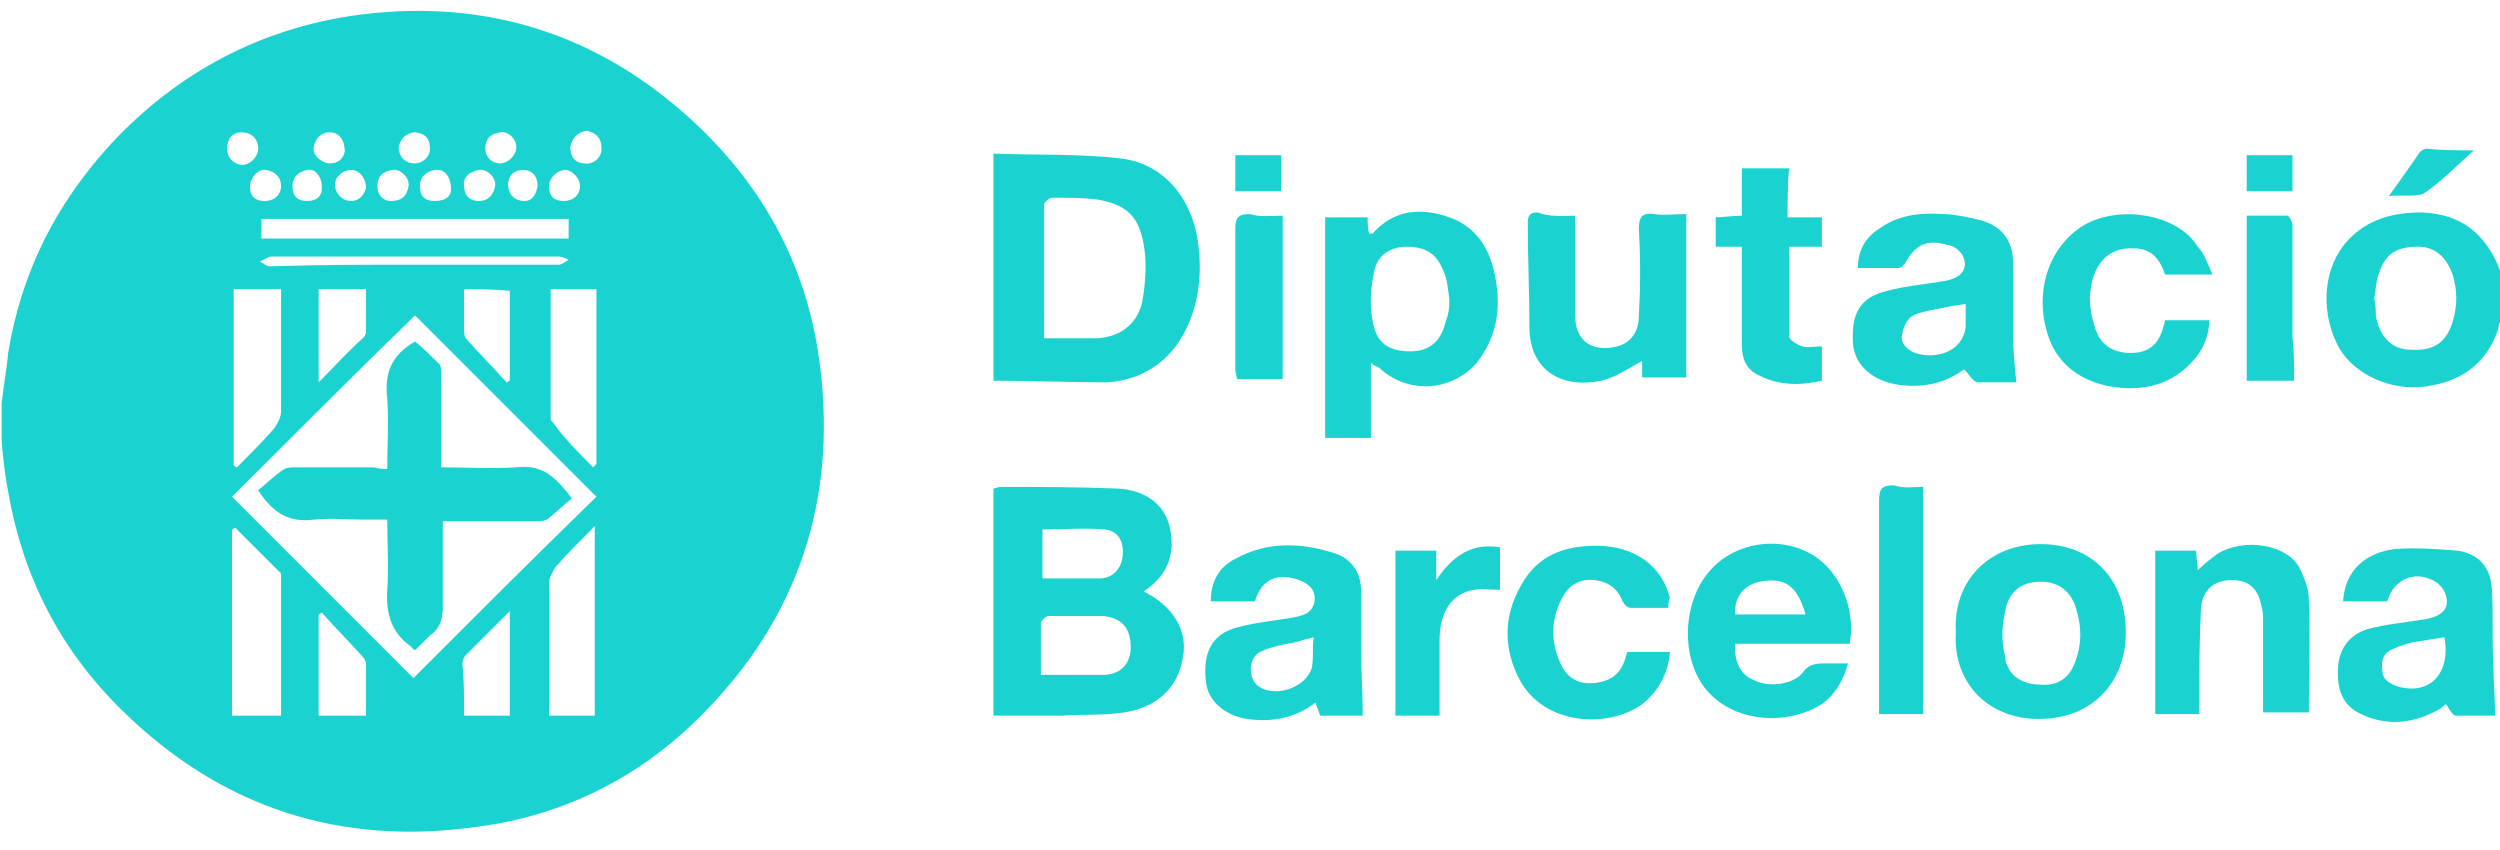
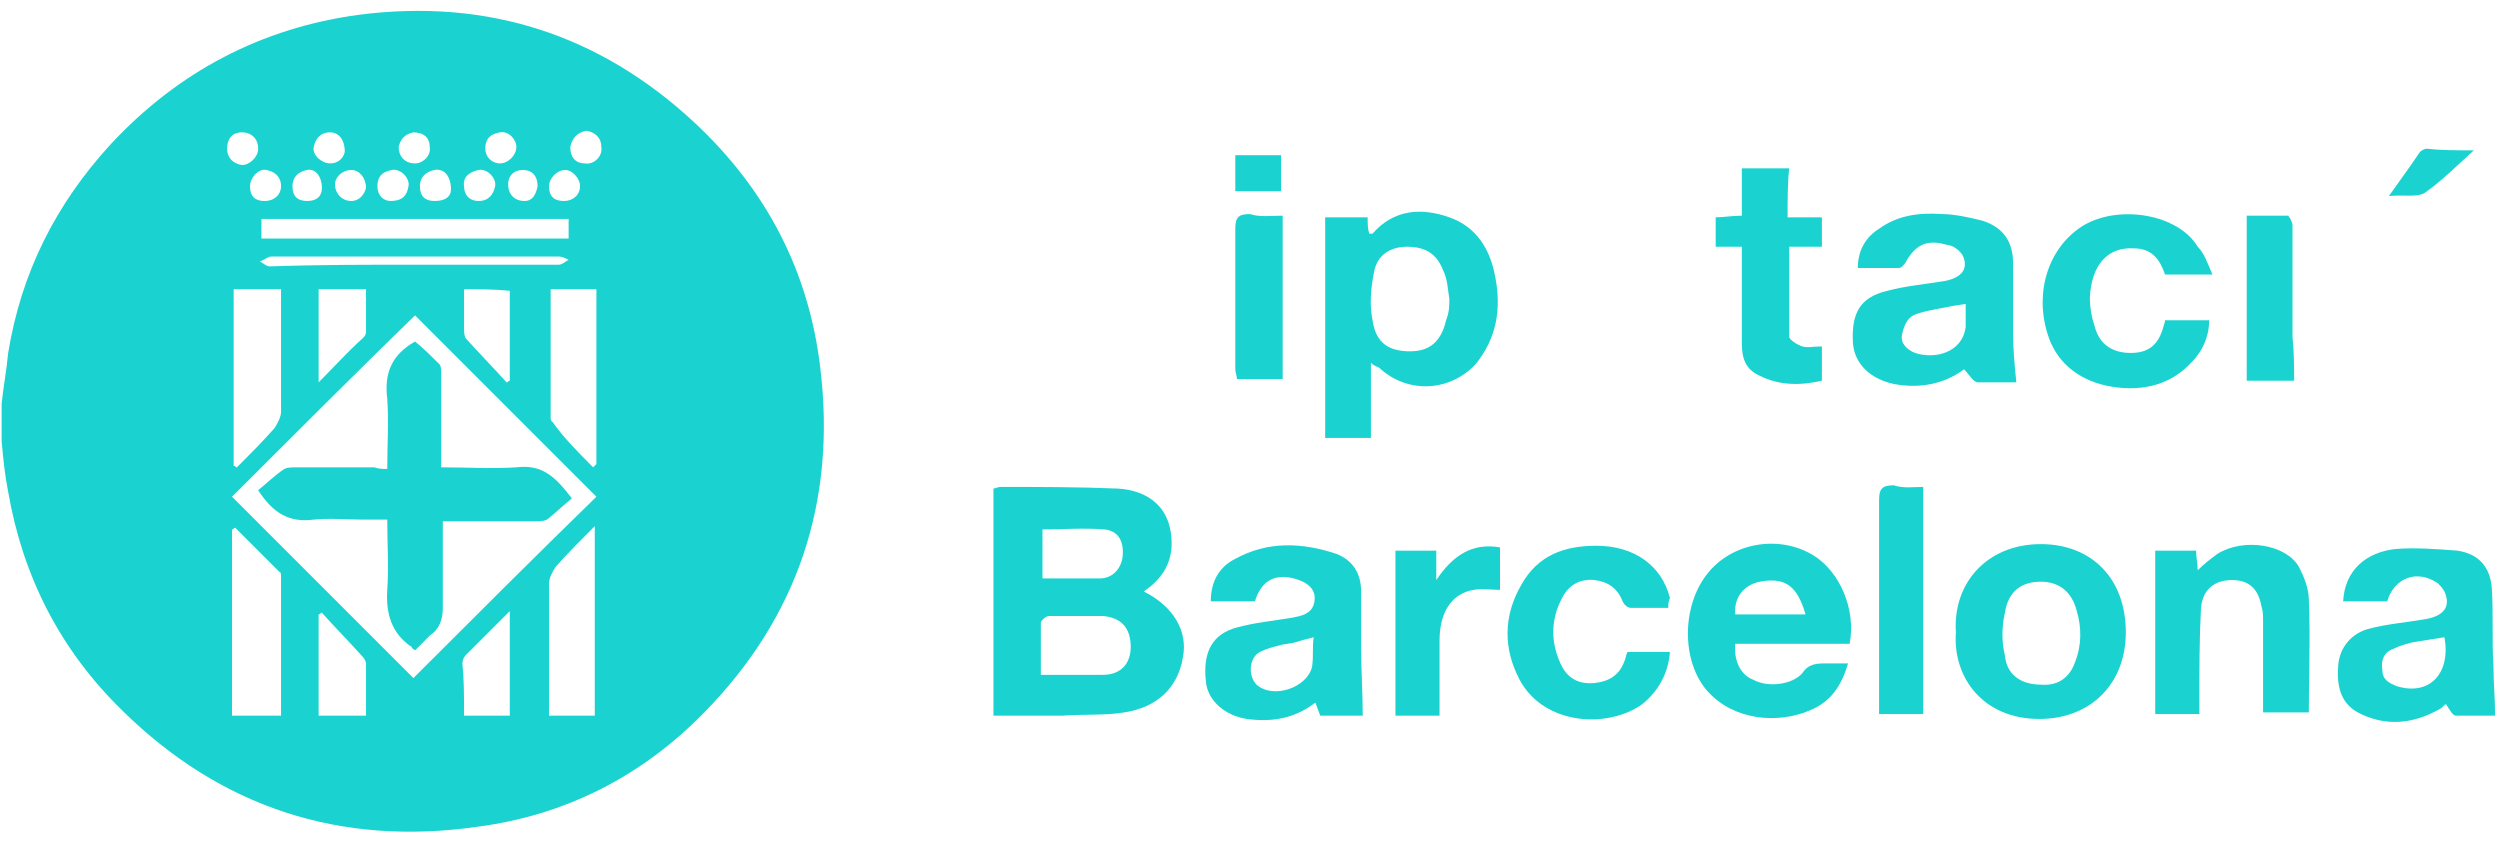
<svg xmlns="http://www.w3.org/2000/svg" version="1.1" id="Capa_1" x="0px" y="0px" viewBox="0 0 153 52" style="enable-background:new 0 0 153 52;" xml:space="preserve">
  <style type="text/css">
	.st0{fill:#1AD3D0;}
</style>
  <title>Marca DB positiu horitzontal</title>
  <desc>Created with Sketch.</desc>
  <g id="Page-1">
    <g transform="translate(-843, -6201)">
      <g id="Group-6" transform="translate(546, 5618)">
        <g>
          <path class="st0" d="M297.1,607.7c0.1-1,0.3-2,0.4-3.1c0.8-4.9,2.9-9.1,6.3-12.8c4.1-4.4,9.2-7.1,15.2-7.9      c7.8-1,14.7,1.2,20.5,6.6c4.4,4.1,7,9.1,7.7,15c1,8.2-1.4,15.3-7.1,21.1c-3.8,3.9-8.5,6.3-13.9,7c-8.4,1.2-15.7-1.2-21.7-7.1      c-3.8-3.7-6.1-8.2-7-13.4c-0.2-1-0.3-2-0.4-3.1C297.1,609.4,297.1,608.5,297.1,607.7z M311.2,613.4c3.7,3.7,7.5,7.5,11.1,11.1      c3.7-3.7,7.5-7.5,11.2-11.1c-3.7-3.7-7.4-7.4-11.1-11.1C318.7,605.9,314.9,609.7,311.2,613.4z M314.2,626.8c0-2.9,0-5.7,0-8.5      c0-0.1,0-0.3-0.1-0.3c-0.9-0.9-1.8-1.8-2.7-2.7c-0.1,0-0.1,0.1-0.2,0.1c0,3.8,0,7.6,0,11.4C312.2,626.8,313.1,626.8,314.2,626.8      z M333.4,615.2c-0.9,0.9-1.7,1.7-2.4,2.5c-0.2,0.3-0.4,0.7-0.4,1c0,2.5,0,4.9,0,7.4c0,0.2,0,0.5,0,0.7c1,0,1.9,0,2.8,0      C333.4,622.9,333.4,619.1,333.4,615.2z M311.3,600.7c0,3.7,0,7.2,0,10.8c0.1,0,0.1,0.1,0.2,0.1c0.8-0.8,1.6-1.6,2.3-2.4      c0.2-0.3,0.4-0.7,0.4-1c0-2.3,0-4.5,0-6.8c0-0.2,0-0.5,0-0.7C313.1,600.7,312.2,600.7,311.3,600.7z M333.3,611.6      c0.1-0.1,0.1-0.1,0.2-0.2c0-3.6,0-7.1,0-10.7c-1,0-1.9,0-2.8,0c0,2.6,0,5.2,0,7.8c0,0.1,0,0.3,0.1,0.3      C331.5,609.8,332.4,610.7,333.3,611.6z M331.8,596.4c-6.3,0-12.6,0-18.8,0c0,0.4,0,0.8,0,1.2c6.3,0,12.5,0,18.8,0      C331.8,597.1,331.8,596.8,331.8,596.4z M316.5,626.8c1,0,1.9,0,2.9,0c0-1.1,0-2.2,0-3.2c0-0.1-0.1-0.3-0.2-0.4      c-0.8-0.9-1.7-1.8-2.5-2.7c-0.1,0-0.1,0.1-0.2,0.1C316.5,622.6,316.5,624.7,316.5,626.8z M325.4,626.8c1,0,1.9,0,2.8,0      c0-2.1,0-4.1,0-6.4c-1,1-1.8,1.8-2.7,2.7c-0.1,0.1-0.2,0.3-0.2,0.5C325.4,624.6,325.4,625.6,325.4,626.8z M316.5,606.4      c1-1,1.8-1.9,2.7-2.7c0.1-0.1,0.2-0.2,0.2-0.4c0-0.9,0-1.8,0-2.6c-1,0-1.9,0-2.9,0C316.5,602.6,316.5,604.4,316.5,606.4z       M325.4,600.7c0,0.8,0,1.6,0,2.4c0,0.2,0,0.4,0.1,0.6c0.8,0.9,1.7,1.8,2.5,2.7c0.1,0,0.1-0.1,0.2-0.1c0-1.8,0-3.6,0-5.5      C327.3,600.7,326.3,600.7,325.4,600.7z M322.3,599.2C322.3,599.2,322.3,599.2,322.3,599.2c3,0,5.9,0,8.9,0      c0.2,0,0.4-0.2,0.6-0.3c-0.2-0.1-0.4-0.2-0.6-0.2c-5.9,0-11.7,0-17.6,0c-0.2,0-0.4,0.2-0.7,0.3c0.2,0.1,0.4,0.3,0.6,0.3      C316.5,599.2,319.4,599.2,322.3,599.2z M331.9,592c0,0.6,0.3,1,0.9,1c0.5,0.1,1.1-0.4,1-1c0-0.6-0.4-0.9-0.9-1      C332.3,591.1,332,591.5,331.9,592z M312.8,592.1c0-0.6-0.4-1-1-1c-0.6,0-0.9,0.4-0.9,1c0,0.5,0.3,0.9,0.9,1      C312.3,593.1,312.8,592.6,312.8,592.1z M313.2,595.3c0.6,0,1-0.4,1-0.9c0-0.6-0.4-0.9-0.9-1c-0.5-0.1-1,0.5-1,1      C312.3,594.9,312.5,595.3,313.2,595.3z M332.5,594.4c0-0.5-0.5-1-0.9-1c-0.5,0-1,0.5-1,1c0,0.6,0.3,0.9,0.9,0.9      C332.1,595.3,332.5,594.9,332.5,594.4z M326.3,595.3c0.6,0,0.9-0.4,1-0.9c0.1-0.5-0.5-1.1-1-1c-0.5,0.1-1,0.4-0.9,1      C325.4,594.9,325.7,595.3,326.3,595.3z M319.4,594.5c0-0.6-0.4-1.1-0.9-1.1c-0.5,0-1,0.4-1,0.9c0,0.5,0.4,1,1,1      C319,595.3,319.3,594.9,319.4,594.5z M318.1,592.3c0-0.8-0.4-1.2-0.9-1.2c-0.6,0-0.9,0.4-1,0.9c-0.1,0.5,0.5,1,1,1      C317.7,593,318,592.7,318.1,592.3z M324.6,594.6c0-0.8-0.4-1.3-1-1.2c-0.5,0.1-0.9,0.4-0.9,1c0,0.6,0.3,0.9,0.9,0.9      C324.3,595.3,324.6,595,324.6,594.6z M326.7,592.1c0,0.5,0.4,0.9,0.9,0.9c0.5,0,1-0.5,1-1c0-0.5-0.5-1-1-0.9      C327,591.2,326.7,591.5,326.7,592.1z M320.9,595.3c0.7,0,1-0.3,1.1-0.9c0.1-0.5-0.5-1.1-1-1c-0.5,0.1-0.9,0.3-0.9,1      C320.1,595,320.5,595.3,320.9,595.3z M321.4,592c0,0.6,0.4,1,1,1c0.5,0,1-0.5,0.9-1c0-0.6-0.4-0.9-1-0.9      C321.8,591.2,321.5,591.5,321.4,592z M316.7,594.5c0-0.7-0.4-1.2-0.9-1.1c-0.5,0.1-0.9,0.4-0.9,1c0,0.6,0.3,0.9,0.9,0.9      C316.4,595.3,316.7,595,316.7,594.5z M329.9,594.4c0-0.7-0.4-1-0.9-1c-0.5,0-0.9,0.3-0.9,0.9c0,0.6,0.4,1,1,1      C329.6,595.3,329.8,594.9,329.9,594.4z" />
-           <path class="st0" d="M450.1,602.5c-0.1,0.2-0.2,0.4-0.2,0.6c-0.7,2.2-2.4,3.4-4.9,3.6c-2.1,0.1-4.2-1-5-2.7      c-1-2.1-0.8-4.7,0.7-6.3c1.2-1.3,2.8-1.7,4.5-1.7c2.7,0.1,4.2,1.6,5,4.1C450.1,600.9,450.1,601.7,450.1,602.5z M442.3,601.3      C442.3,601.3,442.3,601.3,442.3,601.3c0.1,0.3,0.1,0.7,0.1,1c0.2,1.3,1,2.1,2.1,2.1c1.4,0.1,2.2-0.4,2.6-1.7      c0.3-1,0.3-1.9,0-2.9c-0.4-1.1-1.1-1.7-2.1-1.7c-1.3,0-2,0.4-2.4,1.6C442.4,600.2,442.4,600.8,442.3,601.3z" />
          <path class="st0" d="M367,619.2c1.8,0.9,2.7,2.4,2.4,4c-0.3,1.9-1.6,3.1-3.6,3.4c-1.2,0.2-2.5,0.1-3.8,0.2c-1.4,0-2.7,0-4.2,0      c0-4.6,0-9.3,0-13.9c0.1,0,0.3-0.1,0.4-0.1c2.4,0,4.8,0,7.2,0.1c1.8,0.1,3.4,1.1,3.3,3.6C368.6,617.7,368,618.5,367,619.2z       M360.7,624.3c1.3,0,2.6,0,3.8,0c1.1,0,1.7-0.7,1.7-1.7c0-1.2-0.6-1.8-1.7-1.9c-1.1,0-2.2,0-3.3,0c-0.2,0-0.5,0.3-0.5,0.4      C360.7,622.1,360.7,623.2,360.7,624.3z M360.8,618.4c1.2,0,2.4,0,3.5,0c0.8,0,1.3-0.6,1.4-1.3c0.1-0.9-0.2-1.6-1.1-1.7      c-1.3-0.1-2.5,0-3.8,0C360.8,616.4,360.8,617.3,360.8,618.4z" />
-           <path class="st0" d="M357.8,606.3c0-4.7,0-9.2,0-13.9c2.6,0.1,5.3,0,7.8,0.3c2.6,0.3,4.3,2.4,4.7,5c0.3,2,0.1,4-0.9,5.8      c-1,1.8-2.7,2.8-4.7,2.9C362.5,606.4,360.2,606.3,357.8,606.3z M360.9,603.7c1.2,0,2.2,0,3.3,0c1.4-0.1,2.4-0.9,2.7-2.2      c0.2-1.1,0.3-2.4,0.1-3.5c-0.3-1.8-1.1-2.5-2.9-2.8c-0.9-0.1-1.8-0.1-2.7-0.1c-0.2,0-0.5,0.3-0.5,0.4      C360.9,598.2,360.9,600.9,360.9,603.7z" />
          <path class="st0" d="M380.9,605.2c0,1.6,0,3.1,0,4.6c-1,0-1.9,0-2.8,0c0-4.5,0-9,0-13.5c0.9,0,1.7,0,2.6,0c0,0.4,0,0.7,0.1,1      c0.1,0,0.1,0,0.2,0c1.3-1.5,3-1.6,4.7-1c1.7,0.6,2.5,2,2.8,3.6c0.4,2,0.1,3.8-1.2,5.4c-1.6,1.7-4.2,1.8-5.9,0.2      C381.2,605.4,381.1,605.4,380.9,605.2z M385.7,601.3C385.7,601.3,385.8,601.3,385.7,601.3c-0.1-0.6-0.1-1.2-0.4-1.8      c-0.4-1-1.1-1.4-2.2-1.4c-1,0-1.8,0.5-2,1.5c-0.2,1-0.3,2-0.1,3c0.2,1.4,1,1.9,2.3,1.9c1.2,0,1.9-0.6,2.2-1.9      C385.7,602.1,385.7,601.7,385.7,601.3z" />
          <path class="st0" d="M417.2,605.6c-1.2,0.9-2.7,1.2-4.3,0.9c-1.4-0.3-2.4-1.2-2.5-2.5c-0.1-1.8,0.4-2.8,2.1-3.2      c1.1-0.3,2.3-0.4,3.5-0.6c1.1-0.2,1.5-0.8,1.1-1.6c-0.2-0.3-0.6-0.6-0.9-0.6c-1.3-0.4-2,0-2.6,1.1c-0.1,0.1-0.2,0.3-0.4,0.3      c-0.8,0-1.6,0-2.5,0c0-1.1,0.5-1.9,1.3-2.4c1.1-0.8,2.4-1,3.8-0.9c0.8,0,1.7,0.2,2.5,0.4c1.3,0.4,1.9,1.3,1.9,2.6      c0,1.4,0,2.9,0,4.3c0,1,0.1,2,0.2,3c-0.7,0-1.6,0-2.4,0C417.7,606.3,417.5,605.9,417.2,605.6z M417.3,601.6      c-0.7,0.1-1.2,0.2-1.7,0.3c-0.5,0.1-1.1,0.2-1.5,0.4c-0.4,0.2-0.6,0.7-0.7,1.2c-0.1,0.5,0.3,0.9,0.8,1.1c1.2,0.4,2.9,0,3.1-1.6      C417.3,602.5,417.3,602.1,417.3,601.6z" />
          <path class="st0" d="M443.1,619.8c-0.9,0-1.8,0-2.7,0c0.1-1.9,1.4-3,3.2-3.2c1.2-0.1,2.5,0,3.8,0.1c1.3,0.2,2,1,2.1,2.3      c0.1,1.6,0,3.2,0.1,4.8c0,1,0.1,1.9,0.1,3c-0.7,0-1.6,0-2.4,0c-0.2,0-0.4-0.4-0.6-0.7c-0.1,0-0.2,0.2-0.4,0.3      c-1.6,0.9-3.3,1.1-5,0.2c-1.1-0.6-1.3-1.7-1.2-2.9c0.1-1.1,0.8-1.9,1.8-2.2c1.1-0.3,2.3-0.4,3.5-0.6c1.2-0.2,1.6-0.8,1.2-1.7      c-0.1-0.2-0.3-0.4-0.4-0.5C444.9,617.8,443.5,618.4,443.1,619.8z M446.6,622c-0.6,0.1-1.3,0.2-1.9,0.3c-0.4,0.1-0.8,0.2-1.2,0.4      c-0.6,0.2-0.8,0.7-0.7,1.3c0,0.6,0.4,0.8,0.9,1C445.7,625.6,447,624.2,446.6,622z" />
          <path class="st0" d="M373.8,619.8c-0.9,0-1.8,0-2.7,0c0-1.2,0.5-2.1,1.5-2.6c2-1.1,4.1-1,6.2-0.3c1,0.4,1.5,1.2,1.5,2.3      c0,1.1,0,2.2,0,3.4c0,1.4,0.1,2.8,0.1,4.2c-0.8,0-1.7,0-2.6,0c-0.1-0.3-0.2-0.5-0.3-0.8c-1.3,1-2.7,1.2-4.2,1      c-1.3-0.2-2.4-1.1-2.5-2.3c-0.2-1.8,0.4-2.9,1.9-3.3c1.1-0.3,2.2-0.4,3.4-0.6c0.5-0.1,1.1-0.2,1.3-0.8c0.2-0.7-0.1-1.2-0.9-1.5      C375.1,618,374.2,618.5,373.8,619.8z M377.4,622c-0.4,0.1-0.8,0.2-1.1,0.3c-0.3,0.1-0.7,0.1-1,0.2c-0.4,0.1-0.8,0.2-1.2,0.4      c-0.7,0.4-0.7,1.5-0.2,2c1,0.9,3.1,0.2,3.4-1.1C377.4,623.1,377.3,622.6,377.4,622z" />
-           <path class="st0" d="M393.4,596.2c0,1.5,0,2.9,0,4.3c0,0.6,0,1.2,0,1.8c0,1.3,0.7,2,1.8,2c1.3,0,2.1-0.7,2.1-2      c0.1-1.8,0.1-3.5,0-5.3c0-0.7,0.2-1,0.9-0.9c0.7,0.1,1.3,0,2,0c0,3.4,0,6.7,0,10c-0.9,0-1.8,0-2.7,0c0-0.4,0-0.7,0-1      c-0.8,0.4-1.6,1-2.5,1.2c-2.4,0.5-4.4-0.6-4.4-3.3c0-2.1-0.1-4.2-0.1-6.3c0-0.5,0.1-0.7,0.6-0.7      C391.9,596.3,392.6,596.2,393.4,596.2z" />
          <path class="st0" d="M410.2,622.4c-1.2,0-2.4,0-3.5,0c-1.2,0-2.3,0-3.5,0c-0.1,1,0.3,1.9,1.1,2.2c0.9,0.5,2.4,0.3,3-0.4      c0.4-0.6,0.9-0.6,1.5-0.6c0.4,0,0.8,0,1.3,0c-0.4,1.4-1.1,2.4-2.4,2.9c-1.9,0.8-4.6,0.6-6.2-1.2c-1.6-1.8-1.6-5.2,0-7.2      c1.5-1.9,4.4-2.4,6.5-1.1C409.6,618,410.6,620.3,410.2,622.4z M407.5,620.6c-0.5-1.7-1.2-2.3-2.8-2c-1,0.2-1.6,1-1.5,2      C404.6,620.6,406,620.6,407.5,620.6z" />
          <path class="st0" d="M416.7,621.7c-0.2-3,1.9-5.4,5.2-5.4c3.1,0,5.2,2.1,5.2,5.4c0,3.1-2.1,5.3-5.3,5.3      C418.4,627,416.5,624.5,416.7,621.7z M421.9,624.9c1.1,0.1,1.8-0.5,2.1-1.4c0.4-1,0.4-2.1,0.1-3.1c-0.3-1.2-1.1-1.8-2.2-1.8      c-1.2,0-2,0.6-2.2,1.9c-0.2,0.9-0.2,1.8,0,2.6C419.8,624.3,420.7,624.9,421.9,624.9z" />
          <path class="st0" d="M428.9,626.7c0-3.4,0-6.7,0-10c0.9,0,1.7,0,2.5,0c0,0.4,0.1,0.8,0.1,1.2c0.4-0.4,0.8-0.7,1.2-1      c1.6-1,4.2-0.6,5,0.8c0.3,0.6,0.6,1.3,0.6,2c0.1,2.3,0,4.6,0,6.9c-0.9,0-1.8,0-2.8,0c0-1.9,0-3.8,0-5.6c0-0.3,0-0.6-0.1-0.9      c-0.2-1.1-0.8-1.6-1.8-1.6c-1.1,0-1.8,0.6-1.9,1.7c-0.1,1.9-0.1,3.8-0.1,5.7c0,0.2,0,0.5,0,0.8      C430.7,626.7,429.9,626.7,428.9,626.7z" />
          <path class="st0" d="M432.4,599.8c-1.1,0-2,0-2.9,0c-0.3-0.9-0.8-1.6-1.9-1.6c-1.6-0.1-2.6,1-2.7,3c0,0.6,0.1,1.2,0.3,1.8      c0.3,1.1,1.1,1.6,2.2,1.6c1.1,0,1.7-0.5,2-1.6c0-0.1,0.1-0.2,0.1-0.4c0.9,0,1.7,0,2.7,0c0,1-0.4,1.9-1.1,2.6      c-1.4,1.5-3.3,1.8-5.2,1.4c-1.8-0.4-3.1-1.5-3.6-3.2c-0.8-2.6,0.1-5.3,2.2-6.6c2.2-1.3,5.8-0.7,7,1.3      C431.9,598.5,432.1,599.1,432.4,599.8z" />
          <path class="st0" d="M399.1,620.2c-0.9,0-1.6,0-2.3,0c-0.2,0-0.4-0.2-0.5-0.4c-0.3-0.8-0.9-1.2-1.7-1.3c-0.9-0.1-1.6,0.3-2,1.1      c-0.7,1.3-0.7,2.7-0.1,4c0.4,0.9,1.1,1.3,2.1,1.2c0.9-0.1,1.5-0.5,1.8-1.3c0.1-0.2,0.1-0.4,0.2-0.6c0.8,0,1.7,0,2.6,0      c-0.1,1.3-0.7,2.4-1.7,3.2c-2.1,1.5-6,1.3-7.5-1.5c-1-1.9-1-3.9,0.1-5.8c1-1.8,2.6-2.4,4.6-2.4c2.3,0,4,1.2,4.5,3.2      C399.1,619.8,399.1,620,399.1,620.2z" />
          <path class="st0" d="M406.4,596.3c0.8,0,1.5,0,2.1,0c0,0.6,0,1.2,0,1.8c-0.7,0-1.3,0-2,0c0,1.9,0,3.7,0,5.5      c0,0.2,0.5,0.5,0.8,0.6c0.3,0.1,0.7,0,1.2,0c0,0.6,0,1.3,0,2.1c-1.3,0.3-2.6,0.3-3.8-0.3c-0.9-0.4-1.1-1.1-1.1-2      c0-1.9,0-3.9,0-5.9c-0.6,0-1.1,0-1.6,0c0-0.6,0-1.2,0-1.8c0.5,0,1-0.1,1.6-0.1c0-1,0-1.9,0-2.9c1,0,1.8,0,2.9,0      C406.4,594.2,406.4,595.2,406.4,596.3z" />
          <path class="st0" d="M414.7,612.8c0,4.7,0,9.3,0,13.9c-0.9,0-1.8,0-2.7,0c0-0.2,0-0.5,0-0.7c0-4.1,0-8.2,0-12.4      c0-0.7,0.2-0.9,0.9-0.9C413.5,612.9,414.1,612.8,414.7,612.8z" />
          <path class="st0" d="M385.1,626.8c-1,0-1.8,0-2.7,0c0-3.3,0-6.7,0-10.1c0.8,0,1.6,0,2.5,0c0,0.5,0,1,0,1.8c1-1.5,2.2-2.3,3.9-2      c0,0.9,0,1.7,0,2.6c-0.6,0-1.1-0.1-1.6,0c-1.3,0.2-2.1,1.3-2.1,3.1C385.1,623.7,385.1,625.2,385.1,626.8z" />
          <path class="st0" d="M375.5,596.2c0,3.4,0,6.7,0,10c-0.9,0-1.9,0-2.8,0c0-0.2-0.1-0.4-0.1-0.6c0-2.9,0-5.8,0-8.6      c0-0.7,0.2-0.9,0.9-0.9C374.1,596.3,374.7,596.2,375.5,596.2z" />
          <path class="st0" d="M437.4,606.3c-1,0-1.9,0-2.9,0c0-3.3,0-6.6,0-10.1c0.8,0,1.7,0,2.5,0c0.1,0,0.3,0.4,0.3,0.6      c0,2.3,0,4.5,0,6.8C437.4,604.6,437.4,605.4,437.4,606.3z" />
          <path class="st0" d="M448.4,592.2c-1.1,1-2,1.9-3,2.6c-0.5,0.3-1.3,0.1-2.2,0.2c0.7-1,1.3-1.8,1.9-2.7c0.1-0.1,0.3-0.2,0.4-0.2      C446.4,592.2,447.3,592.2,448.4,592.2z" />
          <path class="st0" d="M372.6,592.5c0.9,0,1.8,0,2.8,0c0,0.7,0,1.4,0,2.2c-0.9,0-1.8,0-2.8,0C372.6,594,372.6,593.3,372.6,592.5z" />
-           <path class="st0" d="M434.5,592.5c1,0,1.8,0,2.8,0c0,0.7,0,1.5,0,2.2c-0.9,0-1.9,0-2.8,0C434.5,593.9,434.5,593.2,434.5,592.5z" />
          <path class="st0" d="M320.7,611.7c0-1.5,0.1-2.9,0-4.3c-0.2-1.6,0.3-2.7,1.7-3.5c0.5,0.4,1,0.9,1.5,1.4c0.1,0.1,0.1,0.4,0.1,0.6      c0,1.9,0,3.8,0,5.7c1.6,0,3.1,0.1,4.6,0c1.6-0.2,2.4,0.6,3.4,1.9c-0.5,0.4-0.9,0.8-1.4,1.2c-0.2,0.2-0.5,0.2-0.8,0.2      c-1.9,0-3.7,0-5.7,0c0,0.4,0,0.8,0,1.2c0,1.4,0,2.7,0,4.1c0,0.7-0.2,1.3-0.8,1.7c-0.3,0.3-0.6,0.6-0.9,0.9      c-0.1-0.1-0.2-0.1-0.2-0.2c-1.2-0.8-1.6-2-1.5-3.5c0.1-1.4,0-2.8,0-4.3c-0.6,0-1,0-1.5,0c-1,0-2-0.1-3,0      c-1.5,0.2-2.5-0.4-3.4-1.8c0.5-0.4,1-0.9,1.6-1.3c0.2-0.1,0.5-0.1,0.7-0.1c1.6,0,3.2,0,4.8,0      C320.2,611.7,320.4,611.7,320.7,611.7z" />
        </g>
      </g>
    </g>
  </g>
</svg>